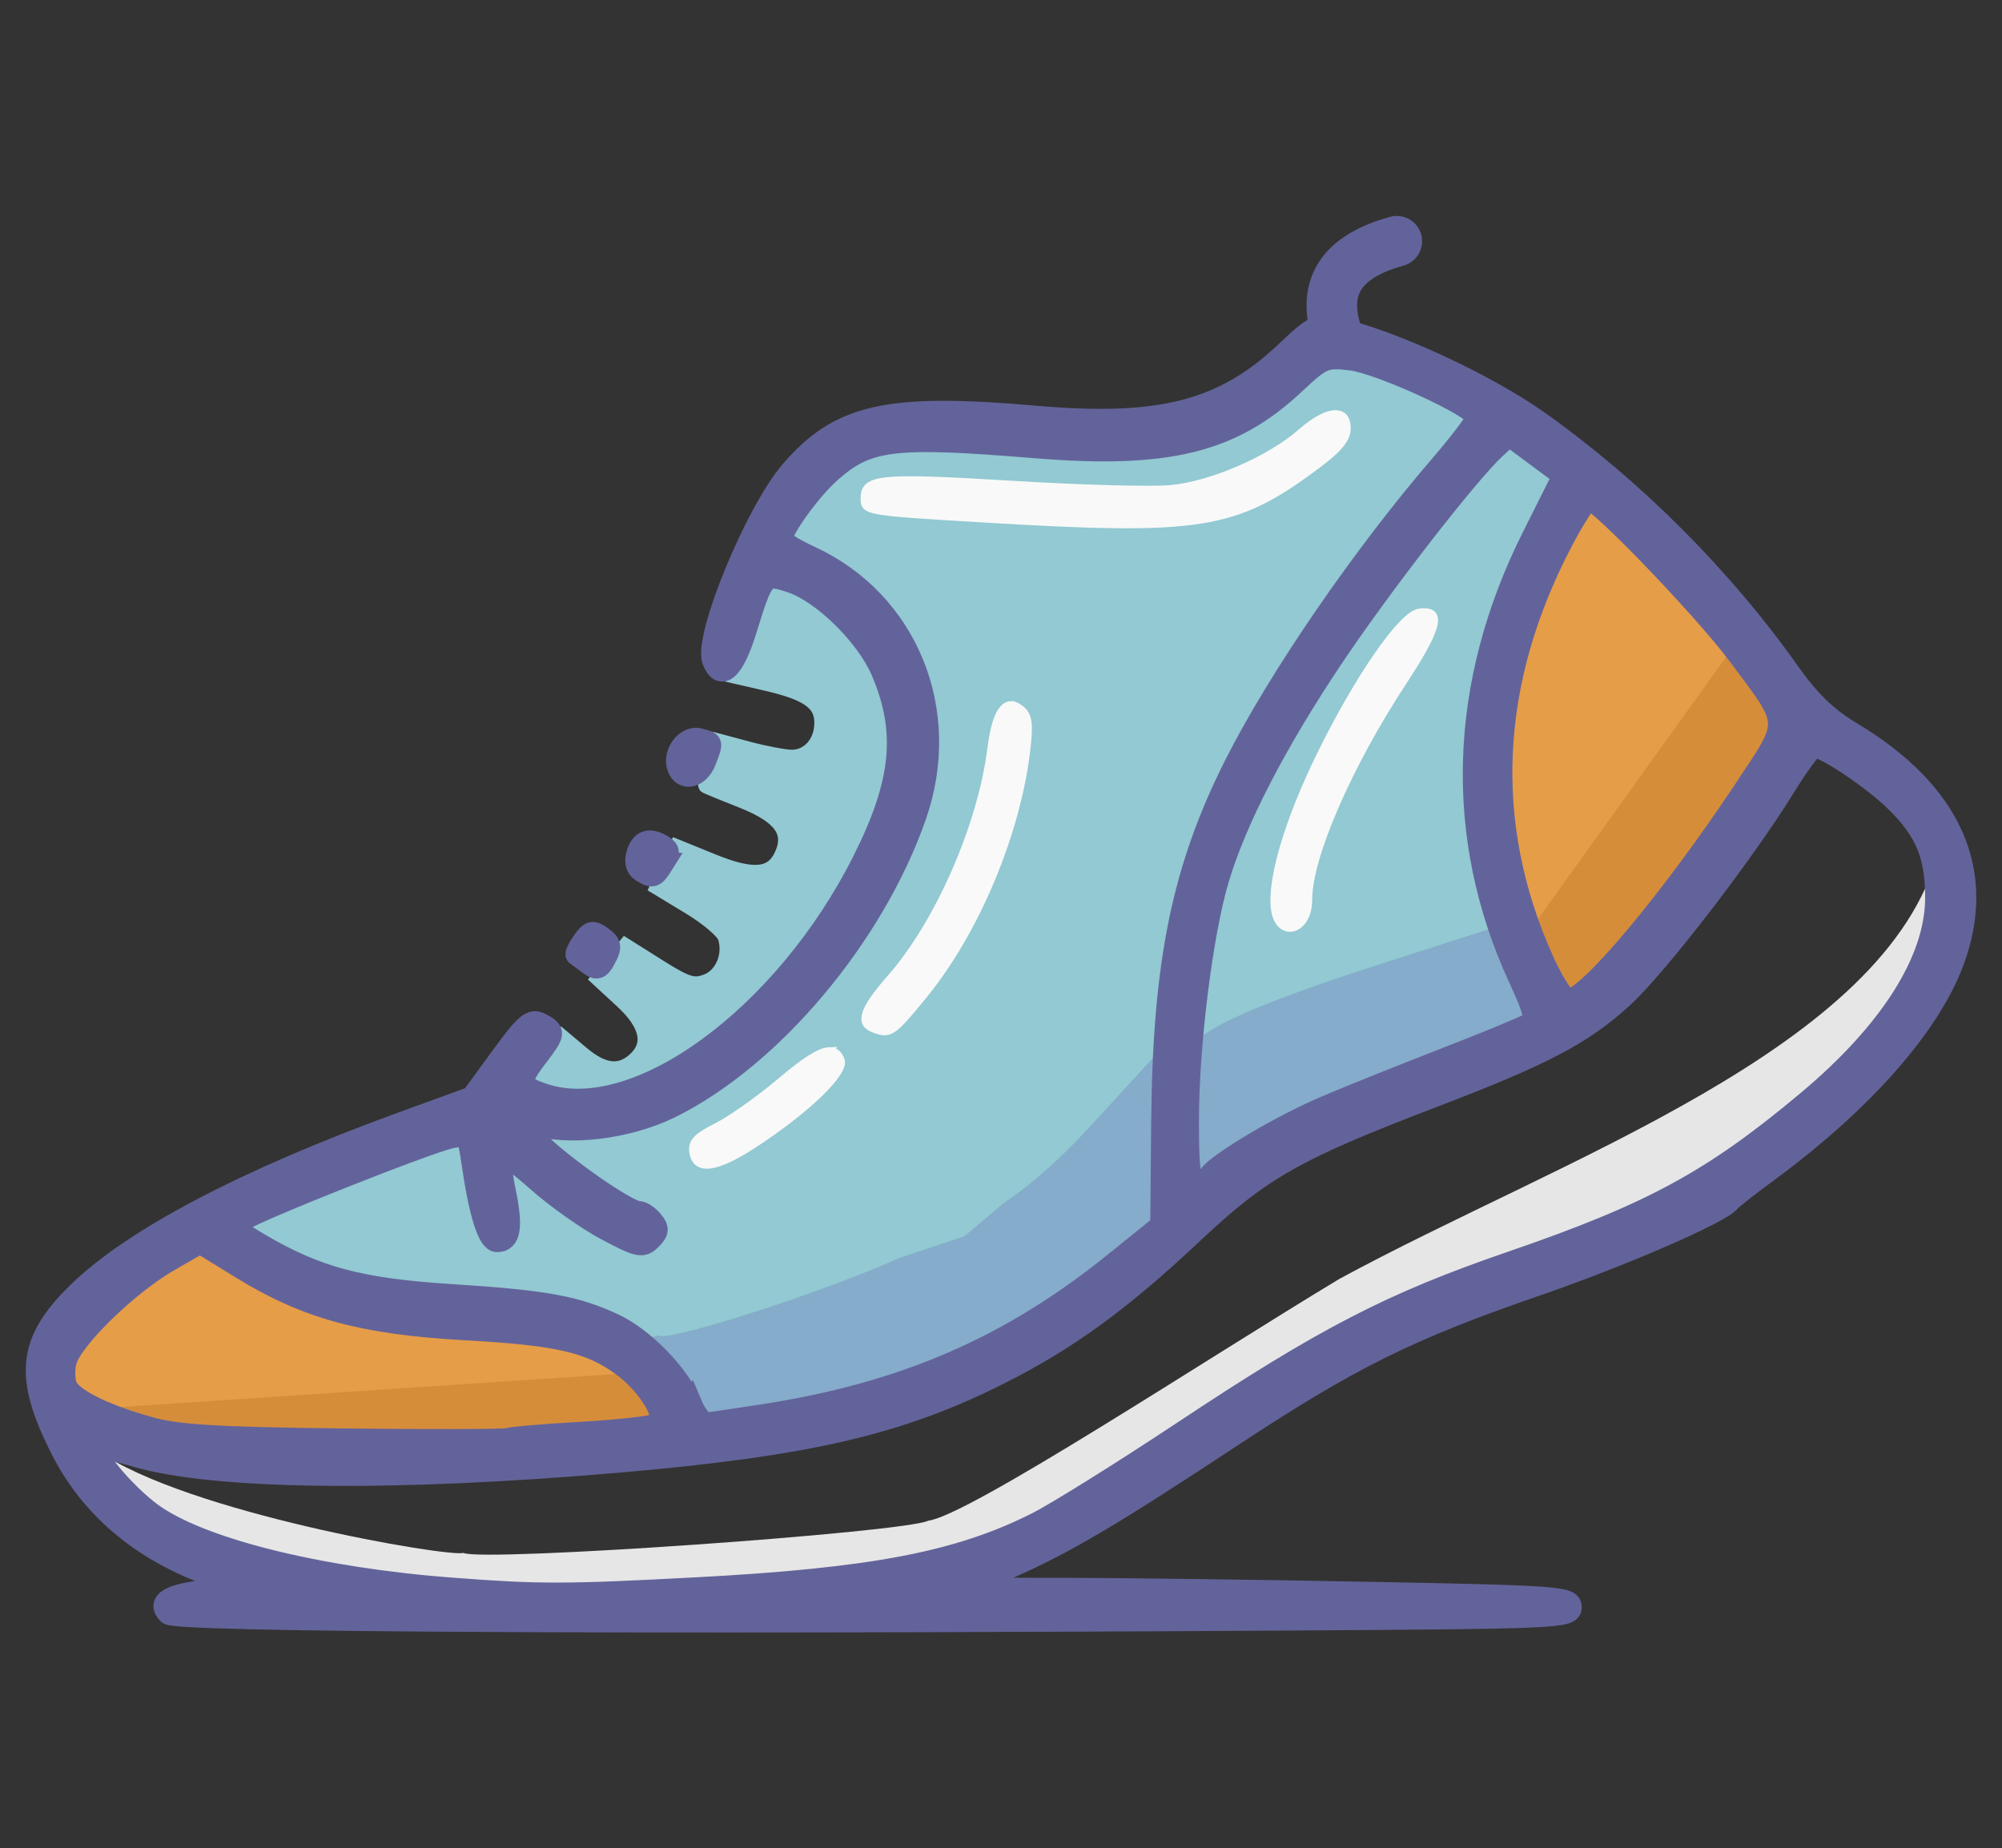
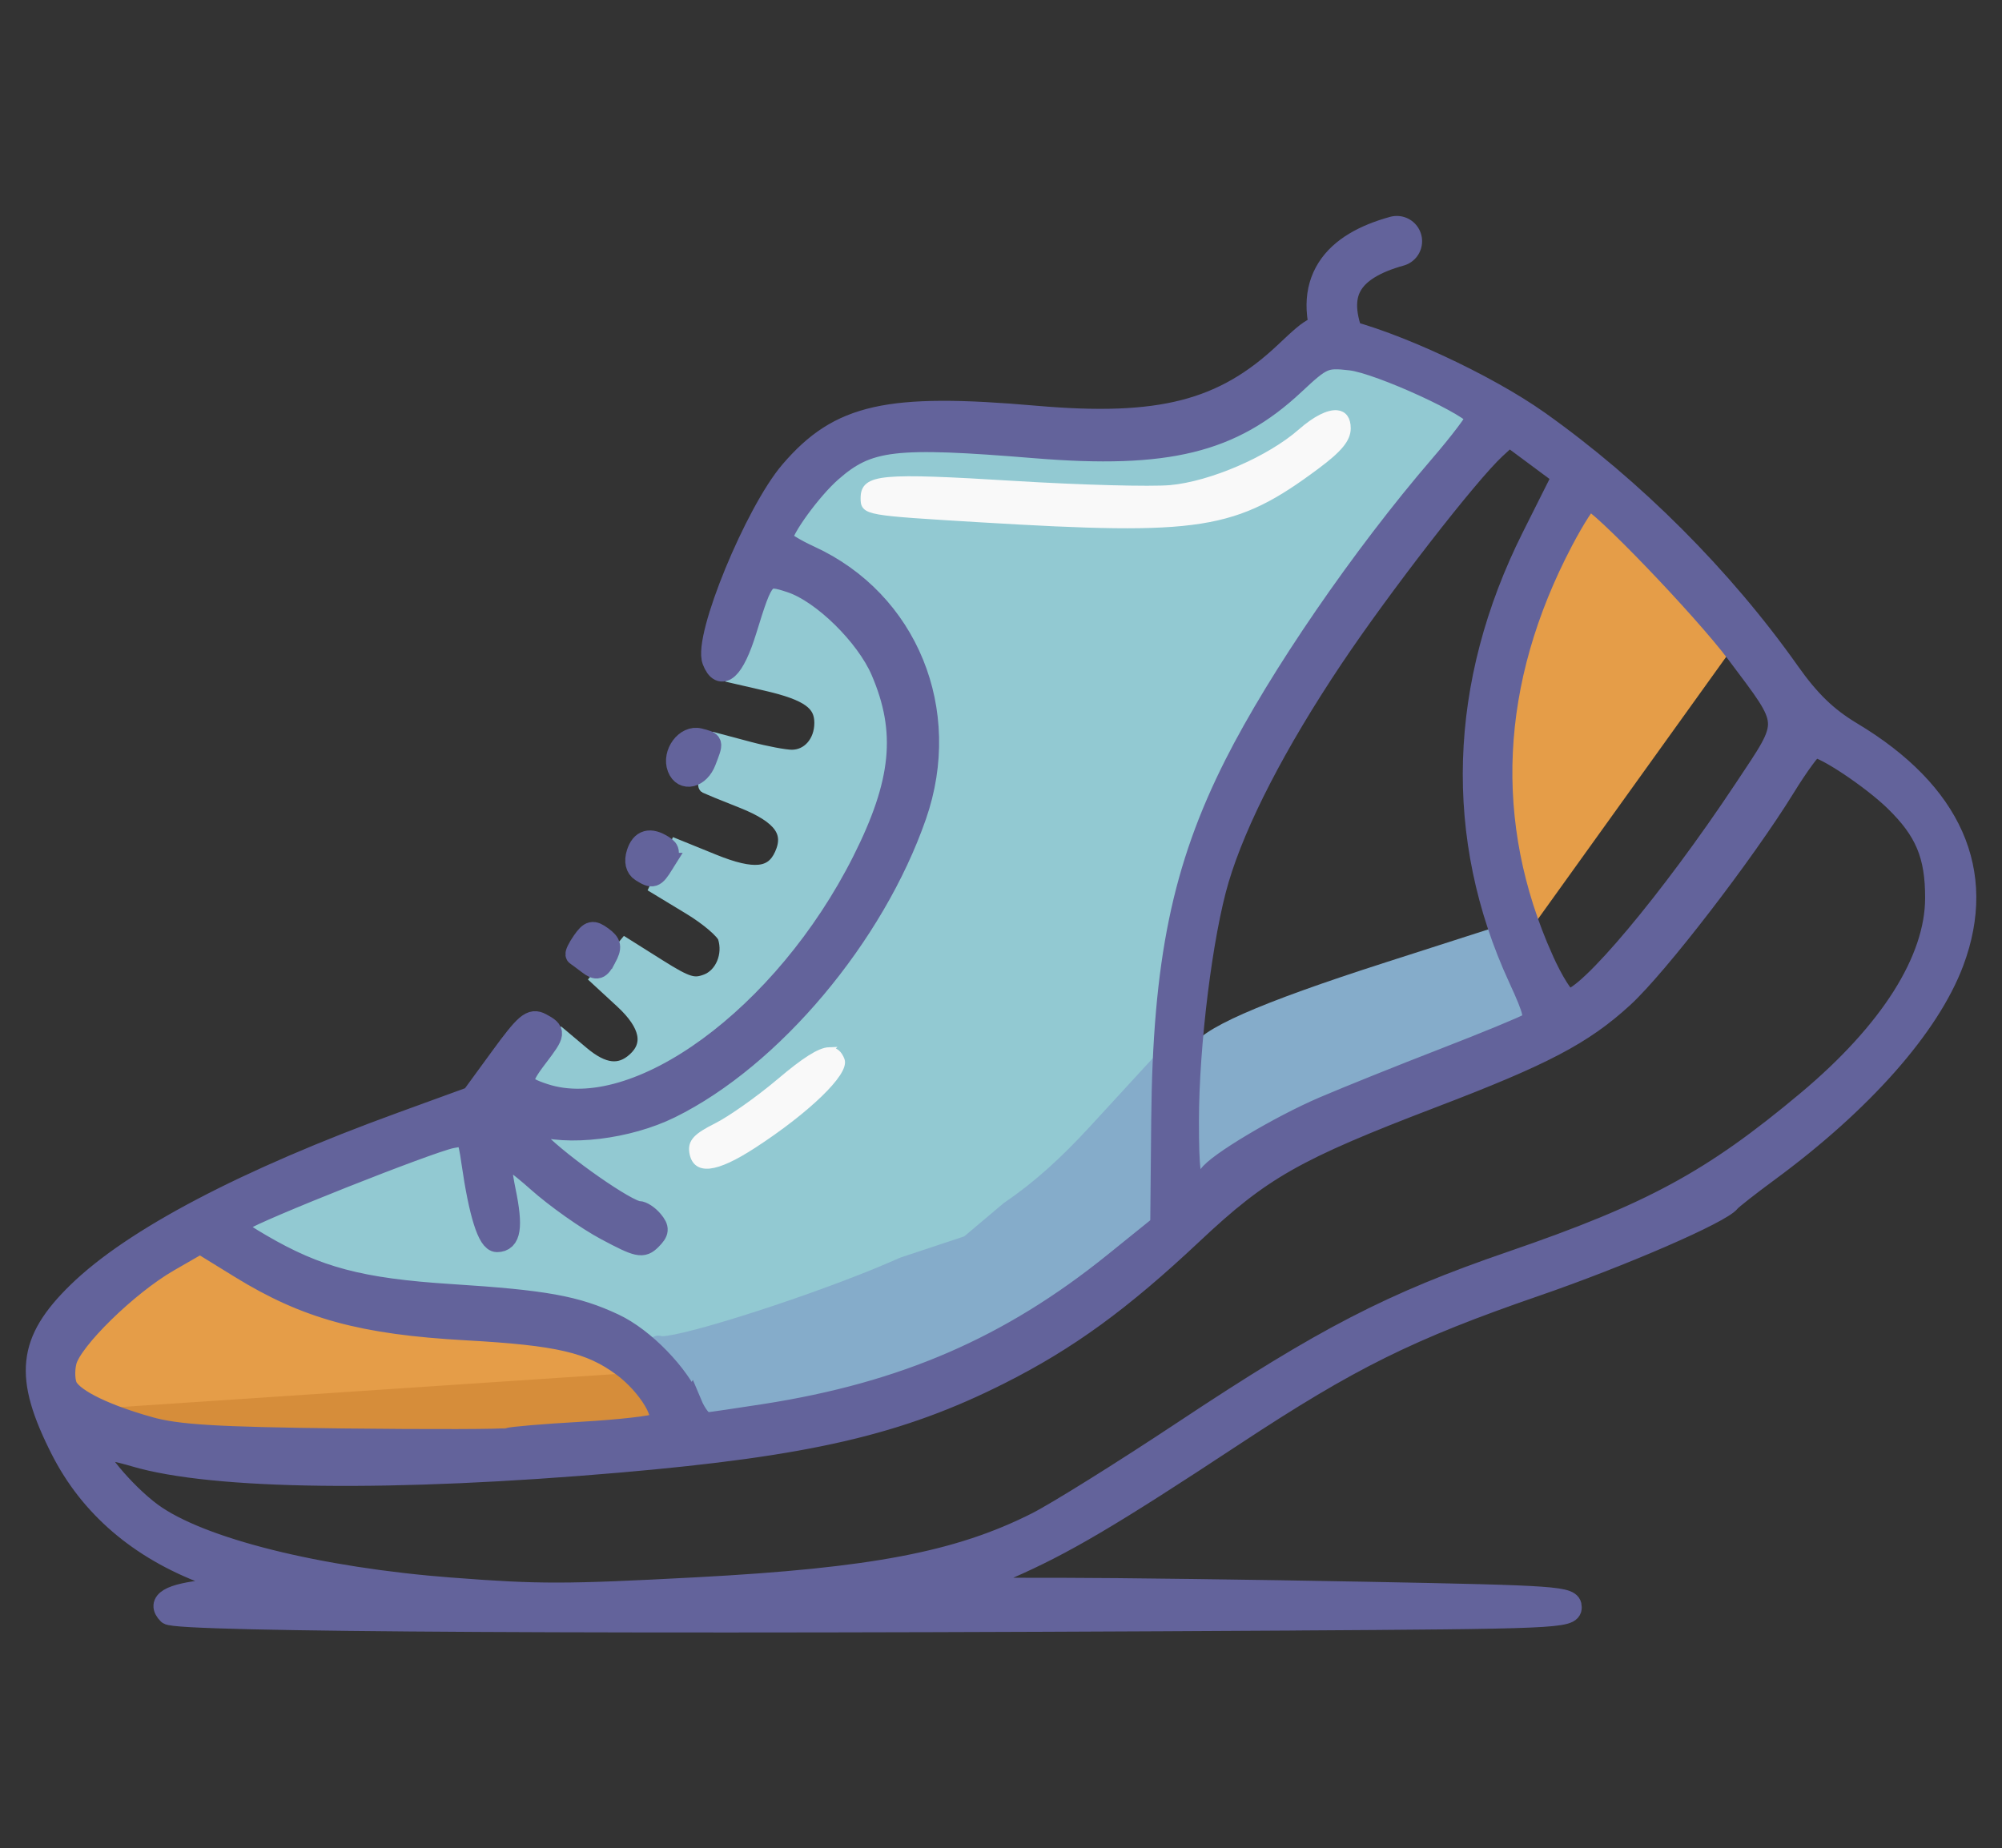
<svg xmlns="http://www.w3.org/2000/svg" xmlns:ns1="http://www.inkscape.org/namespaces/inkscape" xmlns:ns2="http://sodipodi.sourceforge.net/DTD/sodipodi-0.dtd" xmlns:xlink="http://www.w3.org/1999/xlink" version="1.1" id="Layer_1" x="0px" y="0px" width="285.417px" height="263.542px" viewBox="0 0 285.417 263.542" enable-background="new 0 0 285.417 263.542" xml:space="preserve" ns1:version="0.91 r13725" ns2:docname="scarpa-1.svg">
  <rect x="0" y="0" width="285.417" height="263.542" fill="#333333" stroke="none" />
  <defs id="defs91">
    <defs id="defs4620">
      <rect height="300" width="300" y="-3.783" x="-3.479" id="SVGID_1_-3" />
    </defs>
    <clipPath id="SVGID_2_-3">
      <use id="use4624" overflow="visible" xlink:href="#SVGID_1_-3" style="overflow:visible" x="0" y="0" width="100%" height="100%" />
    </clipPath>
    <defs id="defs4628">
-       <rect id="SVGID_3_-7" x="-3.479" y="-3.783" width="300" height="300" />
-     </defs>
+       </defs>
    <clipPath id="SVGID_4_-7">
      <use height="100%" width="100%" y="0" x="0" style="overflow:visible" xlink:href="#SVGID_3_-7" overflow="visible" id="use4632" />
    </clipPath>
    <defs id="defs4636">
      <rect height="300" width="300" y="-3.783" x="-3.479" id="SVGID_5_-7" />
    </defs>
    <clipPath id="SVGID_6_-5">
      <use id="use4640" overflow="visible" xlink:href="#SVGID_5_-7" style="overflow:visible" x="0" y="0" width="100%" height="100%" />
    </clipPath>
  </defs>
  <ns2:namedview pagecolor="#ffffff" bordercolor="#666666" borderopacity="1" objecttolerance="10" gridtolerance="10" guidetolerance="10" ns1:pageopacity="0" ns1:pageshadow="2" ns1:window-width="1440" ns1:window-height="851" id="namedview89" showgrid="false" ns1:zoom="2.6902734" ns1:cx="142.7085" ns1:cy="131.771" ns1:window-x="0" ns1:window-y="1" ns1:window-maximized="1" ns1:current-layer="Layer_1" />
  <path ns1:connector-curvature="0" style="fill:#92c9d2;fill-opacity:1;stroke:#92c9d2;stroke-width:2.47;stroke-opacity:1" d="m 189.73,50.904 3.775,0.952 c 3.613,0.91 12.939,5.196 15.116,6.946 0.779,0.627 -0.129,2.215 -3.662,6.407 -7.167,8.502 -18.316,23.581 -22.896,30.965 -10.327,16.651 -14.29,27.465 -16.547,45.156 l -1.497,11.732 -7.6,8.265 c -5.35,5.817 -9.554,9.468 -14.189,12.325 -7.793,4.804 -23.201,11.282 -36.652,15.41 -5.31,1.63 -9.944,2.98 -10.297,3.002 -0.353,0.021 -2.68,-1.112 -5.17,-2.517 -6.59,-3.719 -8.801,-4.205 -22.735,-4.999 -13.906,-0.792 -20.147,-2.345 -28.538,-7.101 l -4.823,-2.735 9.442,-3.984 c 8.563,-3.614 20.517,-8.011 21.781,-8.011 0.277,0 0.962,2.884 1.523,6.409 1.086,6.826 2.033,8.703 4.395,8.703 2.747,0 3.52,-1.974 2.445,-6.244 -0.539,-2.142 -0.837,-4.038 -0.662,-4.212 0.175,-0.174 2.584,1.408 5.355,3.513 6.769,5.144 12.821,7.943 14.837,6.864 2.007,-1.074 1.971,-3.869 -0.06,-4.514 -2.035,-0.646 -10.56,-6.315 -14.249,-9.476 l -2.829,-2.425 5.025,0.362 c 6.883,0.498 13.018,-1.45 20.664,-6.564 15.392,-10.295 29.723,-31.744 31.301,-46.846 1.255,-12.003 -7.021,-25.764 -17.849,-29.679 -1.56,-0.564 -2.837,-1.334 -2.837,-1.712 0,-1.153 3.875,-6.837 5.999,-8.8 4.944,-4.569 11.861,-5.36 30.75,-3.515 16.647,1.626 28.541,-1.532 36.769,-9.76 l 3.918,-3.918 z" id="path4516" />
  <path style="fill:#f9f9f9;fill-opacity:1;stroke:#f9f9f9;stroke-width:1.03;stroke-miterlimit:4;stroke-dasharray:none;stroke-opacity:1" d="m 190.591,59.007 c -1.185,-0.105 -3.001,0.782 -5.103,2.628 -4.463,3.918 -12.795,7.519 -18.618,8.047 -2.768,0.251 -12.772,-0.016 -22.232,-0.594 -19.127,-1.168 -21.429,-0.961 -21.429,1.942 0,1.918 0.123,1.941 16.581,2.93 31.431,1.889 36.194,1.137 47.855,-7.544 3.24,-2.412 4.409,-3.83 4.409,-5.353 0,-1.294 -0.541,-1.975 -1.463,-2.057 z" id="path4514" ns1:connector-curvature="0" />
-   <path ns1:connector-curvature="0" style="fill:#92c9d2;fill-opacity:1;stroke:#92c9d2;stroke-width:2.47;stroke-opacity:1" d="m 214.944,62.863 3.638,2.614 3.638,2.612 -1.7,2.387 c -2.741,3.85 -7.267,14.238 -9.317,21.387 -2.673,9.322 -2.711,28.36 -0.072,36.272 l 1.767,5.296 -1.817,0.688 c -0.999,0.379 -7.861,2.619 -15.249,4.976 -7.387,2.357 -15.697,5.396 -18.469,6.753 l -0.002,0 c -6.036,2.957 -6.298,3.004 -6.292,1.127 0.006,-2.861 2.575,-17.487 3.87,-22.039 3.722,-13.086 17.082,-34.548 34.61,-55.594 l 5.397,-6.48 z" id="path4512" />
  <path ns1:connector-curvature="0" style="fill:#92c9d2;fill-opacity:1;stroke:#92c9d2;stroke-width:2.47;stroke-opacity:1" d="m 110.763,83.109 c 1.842,-0.029 6.984,3.056 9.627,5.864 6.804,7.227 8.586,16.507 5.097,26.538 -4.94,14.205 -19.455,31.412 -31.565,37.417 -4.94,2.45 -7.169,3.073 -10.965,3.073 -2.62,0 -5.413,-0.474 -6.206,-1.054 -1.332,-0.974 -1.257,-1.277 0.978,-3.954 l 2.421,-2.9 2.705,2.276 c 3.093,2.603 5.548,2.883 7.755,0.885 2.514,-2.275 1.903,-5.246 -1.779,-8.645 l -3.316,-3.061 1.845,-2.242 1.847,-2.24 4.681,2.946 c 3.995,2.514 5.009,2.821 6.904,2.101 2.348,-0.893 3.608,-3.878 2.763,-6.542 -0.273,-0.859 -2.552,-2.81 -5.065,-4.332 l -4.57,-2.769 1.318,-2.763 1.318,-2.763 5.059,2.055 c 5.785,2.351 8.597,2.062 10.003,-1.024 1.545,-3.39 -0.152,-5.739 -5.753,-7.965 -2.697,-1.072 -4.987,-1.999 -5.087,-2.061 -0.1,-0.061 0.232,-1.46 0.739,-3.111 l 0.922,-3.002 4.298,1.145 c 2.364,0.63 5.121,1.15 6.127,1.155 2.541,0.014 4.467,-2.173 4.467,-5.069 0,-2.941 -2.034,-4.405 -8.045,-5.791 l -4.268,-0.984 2.266,-6.419 c 1.246,-3.53 2.666,-6.552 3.155,-6.715 0.092,-0.031 0.201,-0.046 0.324,-0.048 z" id="path4510" />
-   <path style="fill:#f9f9f9;fill-opacity:1;stroke:#f9f9f9;stroke-width:1.03;stroke-miterlimit:4;stroke-dasharray:none;stroke-opacity:1" d="m 202.915,87.25 c -0.185,0.007 -0.386,0.025 -0.604,0.056 -2.466,0.351 -8.724,9.406 -14.114,20.419 -4.449,9.09 -6.933,17.333 -6.518,21.626 0.446,4.607 4.88,3.633 4.88,-1.073 0,-6.114 5.641,-19.113 13.464,-31.028 4.851,-7.388 5.672,-10.099 2.892,-10.001 z" id="path4508" ns1:connector-curvature="0" />
-   <path style="fill:#f9f9f9;fill-opacity:1;stroke:#f9f9f9;stroke-width:1.03;stroke-miterlimit:4;stroke-dasharray:none;stroke-opacity:1" d="m 144.096,100.488 c -1.345,0.05 -2.303,2.15 -2.811,6.22 -1.373,10.991 -7.429,24.858 -14.269,32.674 -4.002,4.573 -4.646,6.493 -2.463,7.331 2.308,0.886 2.701,0.624 7.081,-4.737 7.484,-9.159 13.329,-23.073 14.74,-35.082 0.437,-3.717 0.276,-4.871 -0.807,-5.769 -0.532,-0.442 -1.023,-0.653 -1.471,-0.636 z" id="path4506" ns1:connector-curvature="0" />
+   <path style="fill:#f9f9f9;fill-opacity:1;stroke:#f9f9f9;stroke-width:1.03;stroke-miterlimit:4;stroke-dasharray:none;stroke-opacity:1" d="m 144.096,100.488 z" id="path4506" ns1:connector-curvature="0" />
  <path style="fill:#f9f9f9;fill-opacity:1;stroke:#f9f9f9;stroke-width:0.927;stroke-miterlimit:4;stroke-dasharray:none;stroke-opacity:1" d="m 118.232,149.777 c -1.374,0.046 -3.554,1.466 -7.075,4.447 -2.96,2.506 -7.025,5.376 -9.033,6.379 -2.837,1.417 -3.595,2.227 -3.395,3.63 0.411,2.882 3.25,2.566 8.681,-0.962 7.655,-4.973 13.23,-10.367 12.541,-12.134 -0.359,-0.921 -0.894,-1.388 -1.719,-1.36 z" id="path3650" ns1:connector-curvature="0" />
  <path style="fill:#85acca;fill-opacity:1;stroke:#85acca;stroke-width:2.47;stroke-opacity:1" d="m 212.99,133.555 2.546,5.441 c 1.4,2.992 2.546,5.737 2.546,6.101 0,0.365 -1.04,1.05 -2.31,1.521 -23.129,8.592 -37.044,14.867 -41.578,18.749 -1.489,1.275 -2.992,2.333 -3.338,2.352 -0.733,0.04 -0.839,-14.635 -0.125,-17.296 0.671,-2.5 9.027,-6.193 27.277,-12.056 z m -49.062,19.608 0.576,10.386 0.578,10.386 -3.841,3.417 c -13.166,11.715 -31.201,20.383 -48.106,23.119 -3.463,0.561 -6.864,1.13 -7.556,1.266 -4.355,0.853 -5.683,0.414 -6.783,-2.242 -0.611,-1.476 -2.213,-3.936 -3.558,-5.467 -1.345,-1.532 -1.903,-2.578 -1.242,-2.324 1.715,0.658 19.43,-4.862 31.444,-9.798 1.214,-0.499 2.295,-0.975 3.409,-1.457 l 9.233,-3.064 5.745,-4.845 c 4.455,-3.038 8.276,-6.509 12.547,-11.156 z" id="path3648" ns1:connector-curvature="0" ns2:nodetypes="ccssscsccccccsccsssccccc" />
  <path style="fill:#d68d3a;fill-opacity:1;stroke:#d68d3a;stroke-width:2.47;stroke-opacity:1" d="m 12.183,199.718 c 28.444,-0.327 59.405,-0.215 75.377,-5.025 0.864,0.639 1.737,1.234 2.564,2.061 6.31,6.31 6.129,6.402 -15.609,7.916 -5.772,0.402 -18.429,0.6 -28.126,0.441 -18.372,-0.302 -26.425,0.67 -33.766,-2.578 -0.814,-0.36 0.065,-2.539 -0.439,-2.815 z" id="path4500" ns1:connector-curvature="0" ns2:nodetypes="ccssssc" />
  <path ns1:connector-curvature="0" style="fill:#e59d48;fill-opacity:1;stroke:#e59d48;stroke-width:2.47;stroke-opacity:1" d="m 28.398,177.83 c 0.376,0 3.066,1.488 5.979,3.306 8.838,5.517 16.822,7.712 30.903,8.498 12.674,0.707 17.994,1.887 22.28,5.059 l -75.377,5.025 c -1.692,-0.927 -2.316,-1.703 -2.316,-4.019 -1.03e-5,-4.311 3.561,-8.543 11.605,-13.794 3.433,-2.241 6.55,-4.075 6.926,-4.075 z" id="path4495" />
-   <path style="fill:#d68d3a;fill-opacity:1;stroke:#d68d3a;stroke-width:2.47;stroke-opacity:1" d="m 218.142,130.482 c 12.103,-12.098 21.132,-25.336 27.812,-38.749 1.479,1.786 3.025,3.634 3.86,4.852 5.148,7.514 5.391,6.027 -3.002,18.278 -7.106,10.372 -16.225,21.834 -20.024,25.17 -2.941,2.582 -3.041,2.606 -4.176,0.986 -1.187,-1.694 -2.907,-6.023 -4.469,-10.536 z" id="path4493" ns1:connector-curvature="0" ns2:nodetypes="ccssssc" />
  <path ns1:connector-curvature="0" style="fill:#e59d48;fill-opacity:1;stroke:#e59d48;stroke-width:2.47;stroke-opacity:1" d="m 226.791,72.041 c 1.378,-0.003 12.53,11.686 19.163,19.692 L 218.142,130.482 c -1.09,-3.15 -2.186,-6.464 -2.624,-8.719 -1.654,-8.514 -0.66,-23.528 2.097,-31.668 2.681,-7.917 7.831,-18.052 9.176,-18.054 z" id="path3646" />
-   <path style="fill:#e6e6e6;fill-rule:evenodd;stroke:none;stroke-width:1px;stroke-linecap:butt;stroke-linejoin:miter;stroke-opacity:1" d="m 276.334,121.47 c -7.384,28.036 -53.661,43.646 -85.403,60.893 -18.629,11.218 -52.81,33.741 -58.595,34.467 -3.419,1.69 -63.491,5.903 -66.254,4.596 -2.12,0.637 -39.62,-5.746 -52.148,-14.569 l 10.404,14.952 34.85,6.511 57.446,0 31.787,-9.574 27.191,-15.702 27.574,-14.936 32.553,-13.404 23.361,-16.085 18,-22.978 z" id="path4518" ns1:connector-curvature="0" ns2:nodetypes="ccccccccccccccc" />
  <path ns1:connector-curvature="0" id="path3638" d="m 183.029,230.949 c 39.002,-0.231 40.929,-0.314 40.929,-1.777 0,-1.447 -1.672,-1.567 -29.102,-2.091 -16.006,-0.306 -35.558,-0.56 -43.448,-0.566 l -14.345,-0.01 6.558,-2.863 c 8.035,-3.508 14.56,-7.356 32.245,-19.016 16.595,-10.941 24.97,-15.089 43.055,-21.326 12.302,-4.242 26.461,-10.393 27.685,-12.026 0.243,-0.324 2.708,-2.257 5.478,-4.297 13.373,-9.843 22.931,-20.662 26.365,-29.84 4.787,-12.796 -0.238,-24.132 -14.482,-32.669 -3.555,-2.131 -6.021,-4.517 -8.944,-8.657 -9.47,-13.409 -22.204,-26.154 -35.682,-35.713 -7.443,-5.279 -20.732,-11.448 -28.452,-13.209 -3.149,-0.718 -3.42,-0.599 -7.612,3.366 -8.851,8.371 -17.887,10.686 -35.658,9.135 -21.064,-1.838 -27.926,-0.3 -34.887,7.822 -5.017,5.854 -12.348,23.69 -11.088,26.975 1.138,2.966 2.953,1.3 4.684,-4.301 2.491,-8.058 2.602,-8.176 6.451,-6.906 4.479,1.478 10.737,7.615 12.905,12.655 3.713,8.632 3,15.925 -2.657,27.16 -11.174,22.191 -32.247,37.605 -45.452,33.247 -3.623,-1.196 -3.729,-1.792 -0.96,-5.422 2.518,-3.301 2.546,-3.555 0.509,-4.644 -1.371,-0.733 -2.159,-0.07 -5.723,4.815 l -4.134,5.666 -10.019,3.649 c -22.179,8.078 -38.237,16.506 -46.129,24.212 -7.12,6.952 -7.648,11.919 -2.372,22.331 4.125,8.14 11.124,14.152 20.644,17.731 l 5.031,1.891 -4.84,0.5 c -5.388,0.556 -7.233,1.658 -5.567,3.325 1.085,1.085 63.466,1.421 159.015,0.856 z M 64.439,226.496 c -19.108,-1.457 -36.013,-5.687 -42.862,-10.723 -3.899,-2.867 -8.826,-8.819 -7.631,-9.218 0.462,-0.154 2.829,0.311 5.261,1.033 11.203,3.327 36.837,3.635 69.16,0.832 26.821,-2.326 39.836,-5.345 54.152,-12.564 9.667,-4.874 17.26,-10.402 27.453,-19.987 9.812,-9.227 14.587,-11.938 34.273,-19.463 15.78,-6.031 21.329,-8.941 27.082,-14.198 4.885,-4.464 17.26,-20.534 23.082,-29.972 1.953,-3.166 3.861,-5.759 4.241,-5.763 1.483,-0.015 8.204,4.464 11.507,7.669 4.379,4.249 5.856,7.766 5.845,13.916 -0.015,8.853 -6.464,19.06 -18.314,28.984 -13.537,11.337 -22.152,16.01 -42.236,22.911 -17.06,5.861 -26.543,10.762 -46.659,24.113 -8.679,5.76 -18.123,11.655 -20.988,13.1 -11.099,5.598 -23.382,7.948 -48.524,9.281 -18.681,0.991 -22.417,0.996 -34.842,0.048 z m -43.238,-22.967 c -6.201,-1.757 -10.538,-3.86 -11.61,-5.629 -0.446,-0.737 -0.54,-2.437 -0.208,-3.778 0.768,-3.105 8.788,-10.948 14.643,-14.32 l 4.504,-2.594 5.761,3.552 c 9.408,5.8 17.391,7.984 32.186,8.806 13.174,0.732 17.71,1.789 22.331,5.205 3.634,2.686 6.458,7.355 4.997,8.258 -0.605,0.374 -5.477,0.929 -10.826,1.234 -5.349,0.304 -10.103,0.704 -10.565,0.888 -0.462,0.184 -11.04,0.215 -23.508,0.07 -18.2,-0.212 -23.661,-0.546 -27.706,-1.691 z m 77.333,-3.357 c -1.747,-4.181 -6.752,-9.339 -11,-11.335 -5.426,-2.55 -9.843,-3.349 -23.266,-4.205 -12.884,-0.822 -19.07,-2.462 -27.147,-7.195 -3.616,-2.119 -3.88,-2.47 -2.577,-3.423 1.866,-1.364 26.62,-11.187 29.791,-11.821 2.329,-0.466 2.425,-0.35 2.996,3.59 1.051,7.256 2.296,11.208 3.53,11.208 1.869,0 2.191,-2.04 1.13,-7.152 -0.541,-2.604 -0.778,-4.94 -0.528,-5.19 0.25,-0.25 2.591,1.449 5.201,3.776 2.611,2.327 7.011,5.438 9.779,6.913 4.563,2.432 5.155,2.56 6.344,1.37 1.081,-1.081 1.121,-1.541 0.232,-2.613 -0.594,-0.716 -1.48,-1.302 -1.968,-1.302 -1.597,0 -11.016,-6.57 -14.428,-10.065 l -3.336,-3.416 2.744,0.956 c 4.822,1.681 13.463,0.641 19.528,-2.351 14.442,-7.124 29.02,-24.47 34.988,-41.629 5.192,-14.931 -1.197,-30.559 -15.104,-36.945 -2.193,-1.007 -3.988,-2.124 -3.988,-2.483 0,-1.413 4.161,-7.128 7.014,-9.633 5.3,-4.653 8.941,-5.082 29.124,-3.432 18.782,1.536 28.005,-0.719 36.873,-9.013 4.026,-3.766 4.397,-3.927 8.092,-3.51 4.108,0.463 17.967,6.838 17.967,8.265 0,0.464 -2.333,3.555 -5.185,6.869 -11.079,12.872 -23.029,30.28 -29.26,42.623 -7.445,14.749 -10.198,28.147 -10.41,50.672 l -0.141,15.034 -6.677,5.386 c -14.844,11.972 -29.896,18.502 -49.806,21.604 -3.985,0.621 -7.713,1.166 -8.284,1.21 -0.571,0.045 -1.573,-1.199 -2.227,-2.764 z m 70.851,-40.349 c 0,-10.846 1.968,-26.657 4.29,-34.465 2.503,-8.417 8.173,-19.404 16.248,-31.484 6.906,-10.332 19.348,-26.373 23.234,-29.956 l 1.985,-1.83 3.865,2.869 3.865,2.869 -4.378,8.734 c -10.507,20.961 -11.179,42.81 -1.934,62.869 2.23,4.838 2.47,5.915 1.464,6.561 -0.662,0.425 -6.115,2.676 -12.118,5.001 -6.003,2.326 -13.716,5.427 -17.14,6.892 -6.305,2.697 -15.345,8.096 -16.391,9.788 -0.314,0.508 -1.115,0.923 -1.78,0.923 -0.976,0 -1.21,-1.694 -1.21,-8.772 z m 50.537,-23.026 c -8.664,-19.377 -7.705,-39.658 2.822,-59.691 1.705,-3.245 3.421,-5.9 3.814,-5.9 1.36,0 16.323,15.562 21.096,21.941 7.767,10.38 7.713,9.402 1.082,19.402 -10.426,15.724 -22.409,30.021 -25.163,30.021 -0.588,0 -2.231,-2.598 -3.651,-5.772 z M 86.316,136.602 c 0.842,-1.573 0.761,-2.055 -0.502,-2.978 -1.292,-0.945 -1.678,-0.857 -2.711,0.618 -0.662,0.946 -1.071,1.802 -0.909,1.902 0.163,0.101 0.93,0.667 1.706,1.259 1.2,0.915 1.561,0.795 2.415,-0.801 z m 8.223,-13.456 c 0.933,-1.494 0.932,-1.91 -0.007,-2.506 -1.867,-1.183 -3.081,-0.838 -3.679,1.044 -0.355,1.119 -0.142,2.053 0.573,2.506 1.629,1.032 1.867,0.952 3.114,-1.044 z m 6.022,-14.635 c 1.053,-2.769 1.096,-2.616 -0.871,-3.13 -1.893,-0.495 -3.791,2.076 -3.019,4.09 0.74,1.929 3.004,1.37 3.89,-0.96 z" style="fill:#63639b;fill-opacity:1;stroke:#63639b;stroke-width:3.091;stroke-miterlimit:4;stroke-dasharray:none;stroke-opacity:1" />
  <path style="fill:none;fill-rule:evenodd;stroke:#63639b;stroke-width:7.212;stroke-linecap:round;stroke-linejoin:miter;stroke-miterlimit:4;stroke-dasharray:none;stroke-opacity:1" d="m 190.996,48.716 c -3.122,-7.914 0.487,-12.205 8.141,-14.32" id="path4582" ns1:connector-curvature="0" ns2:nodetypes="cc" />
</svg>